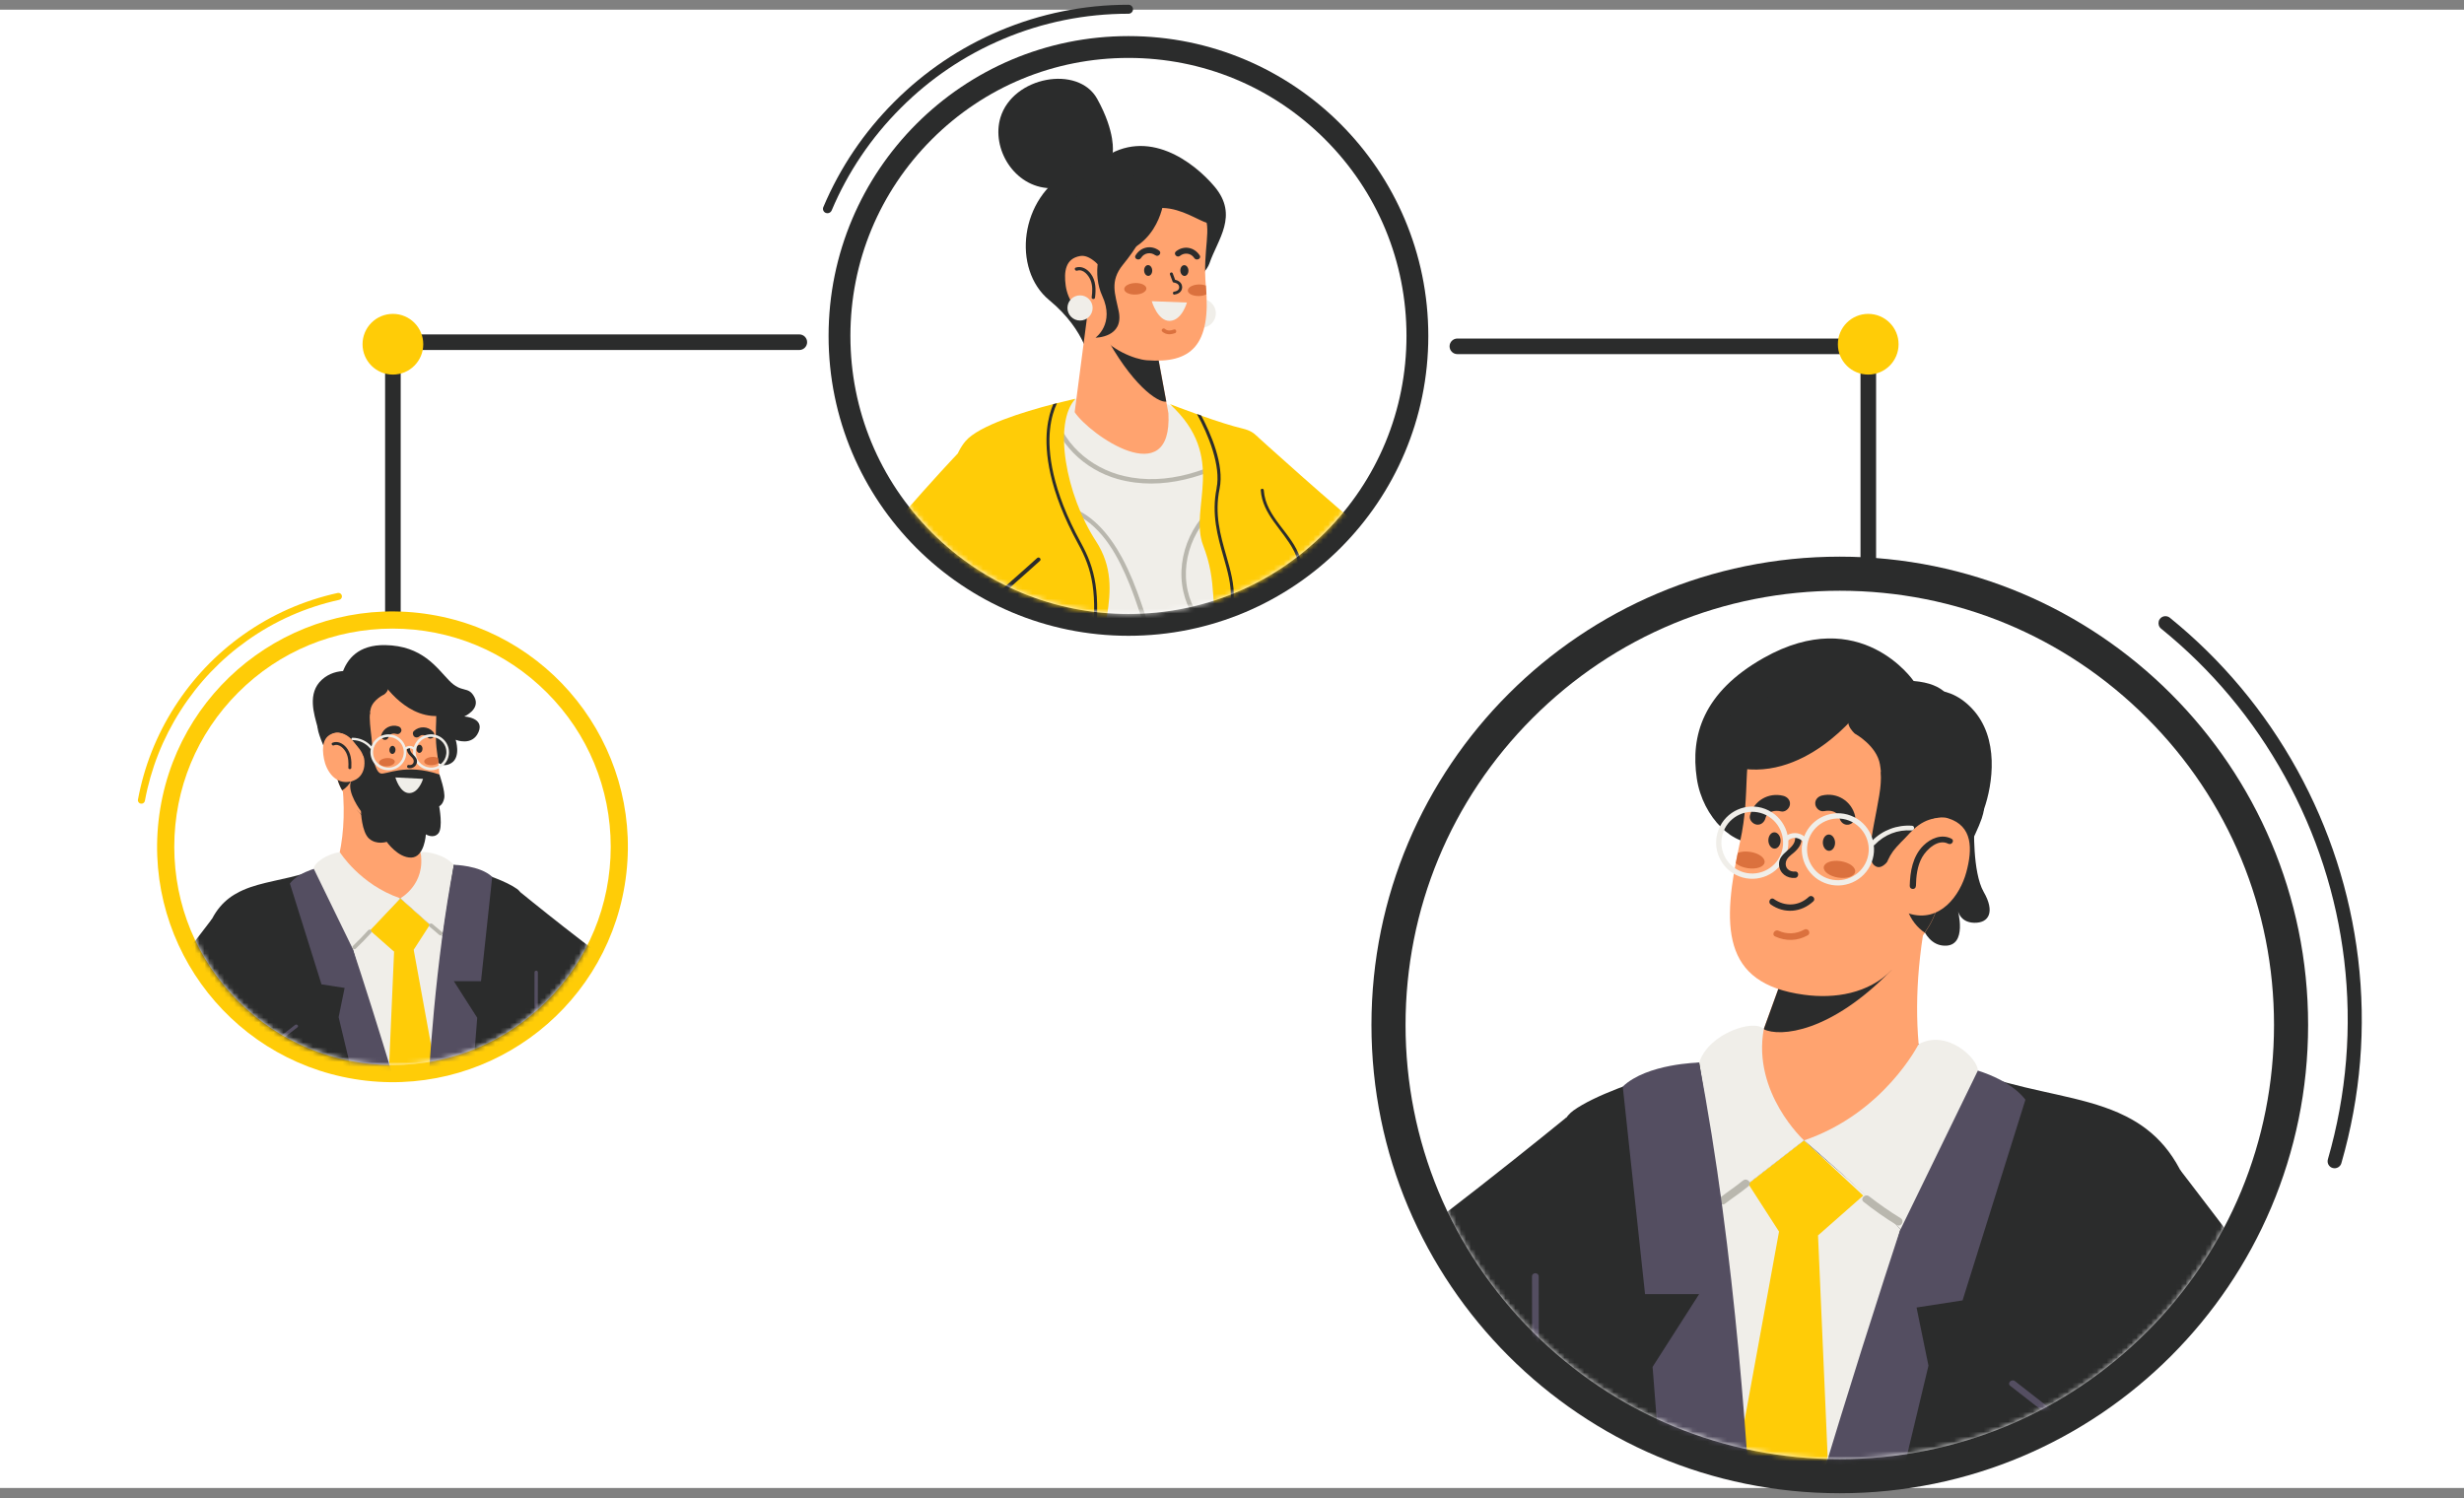
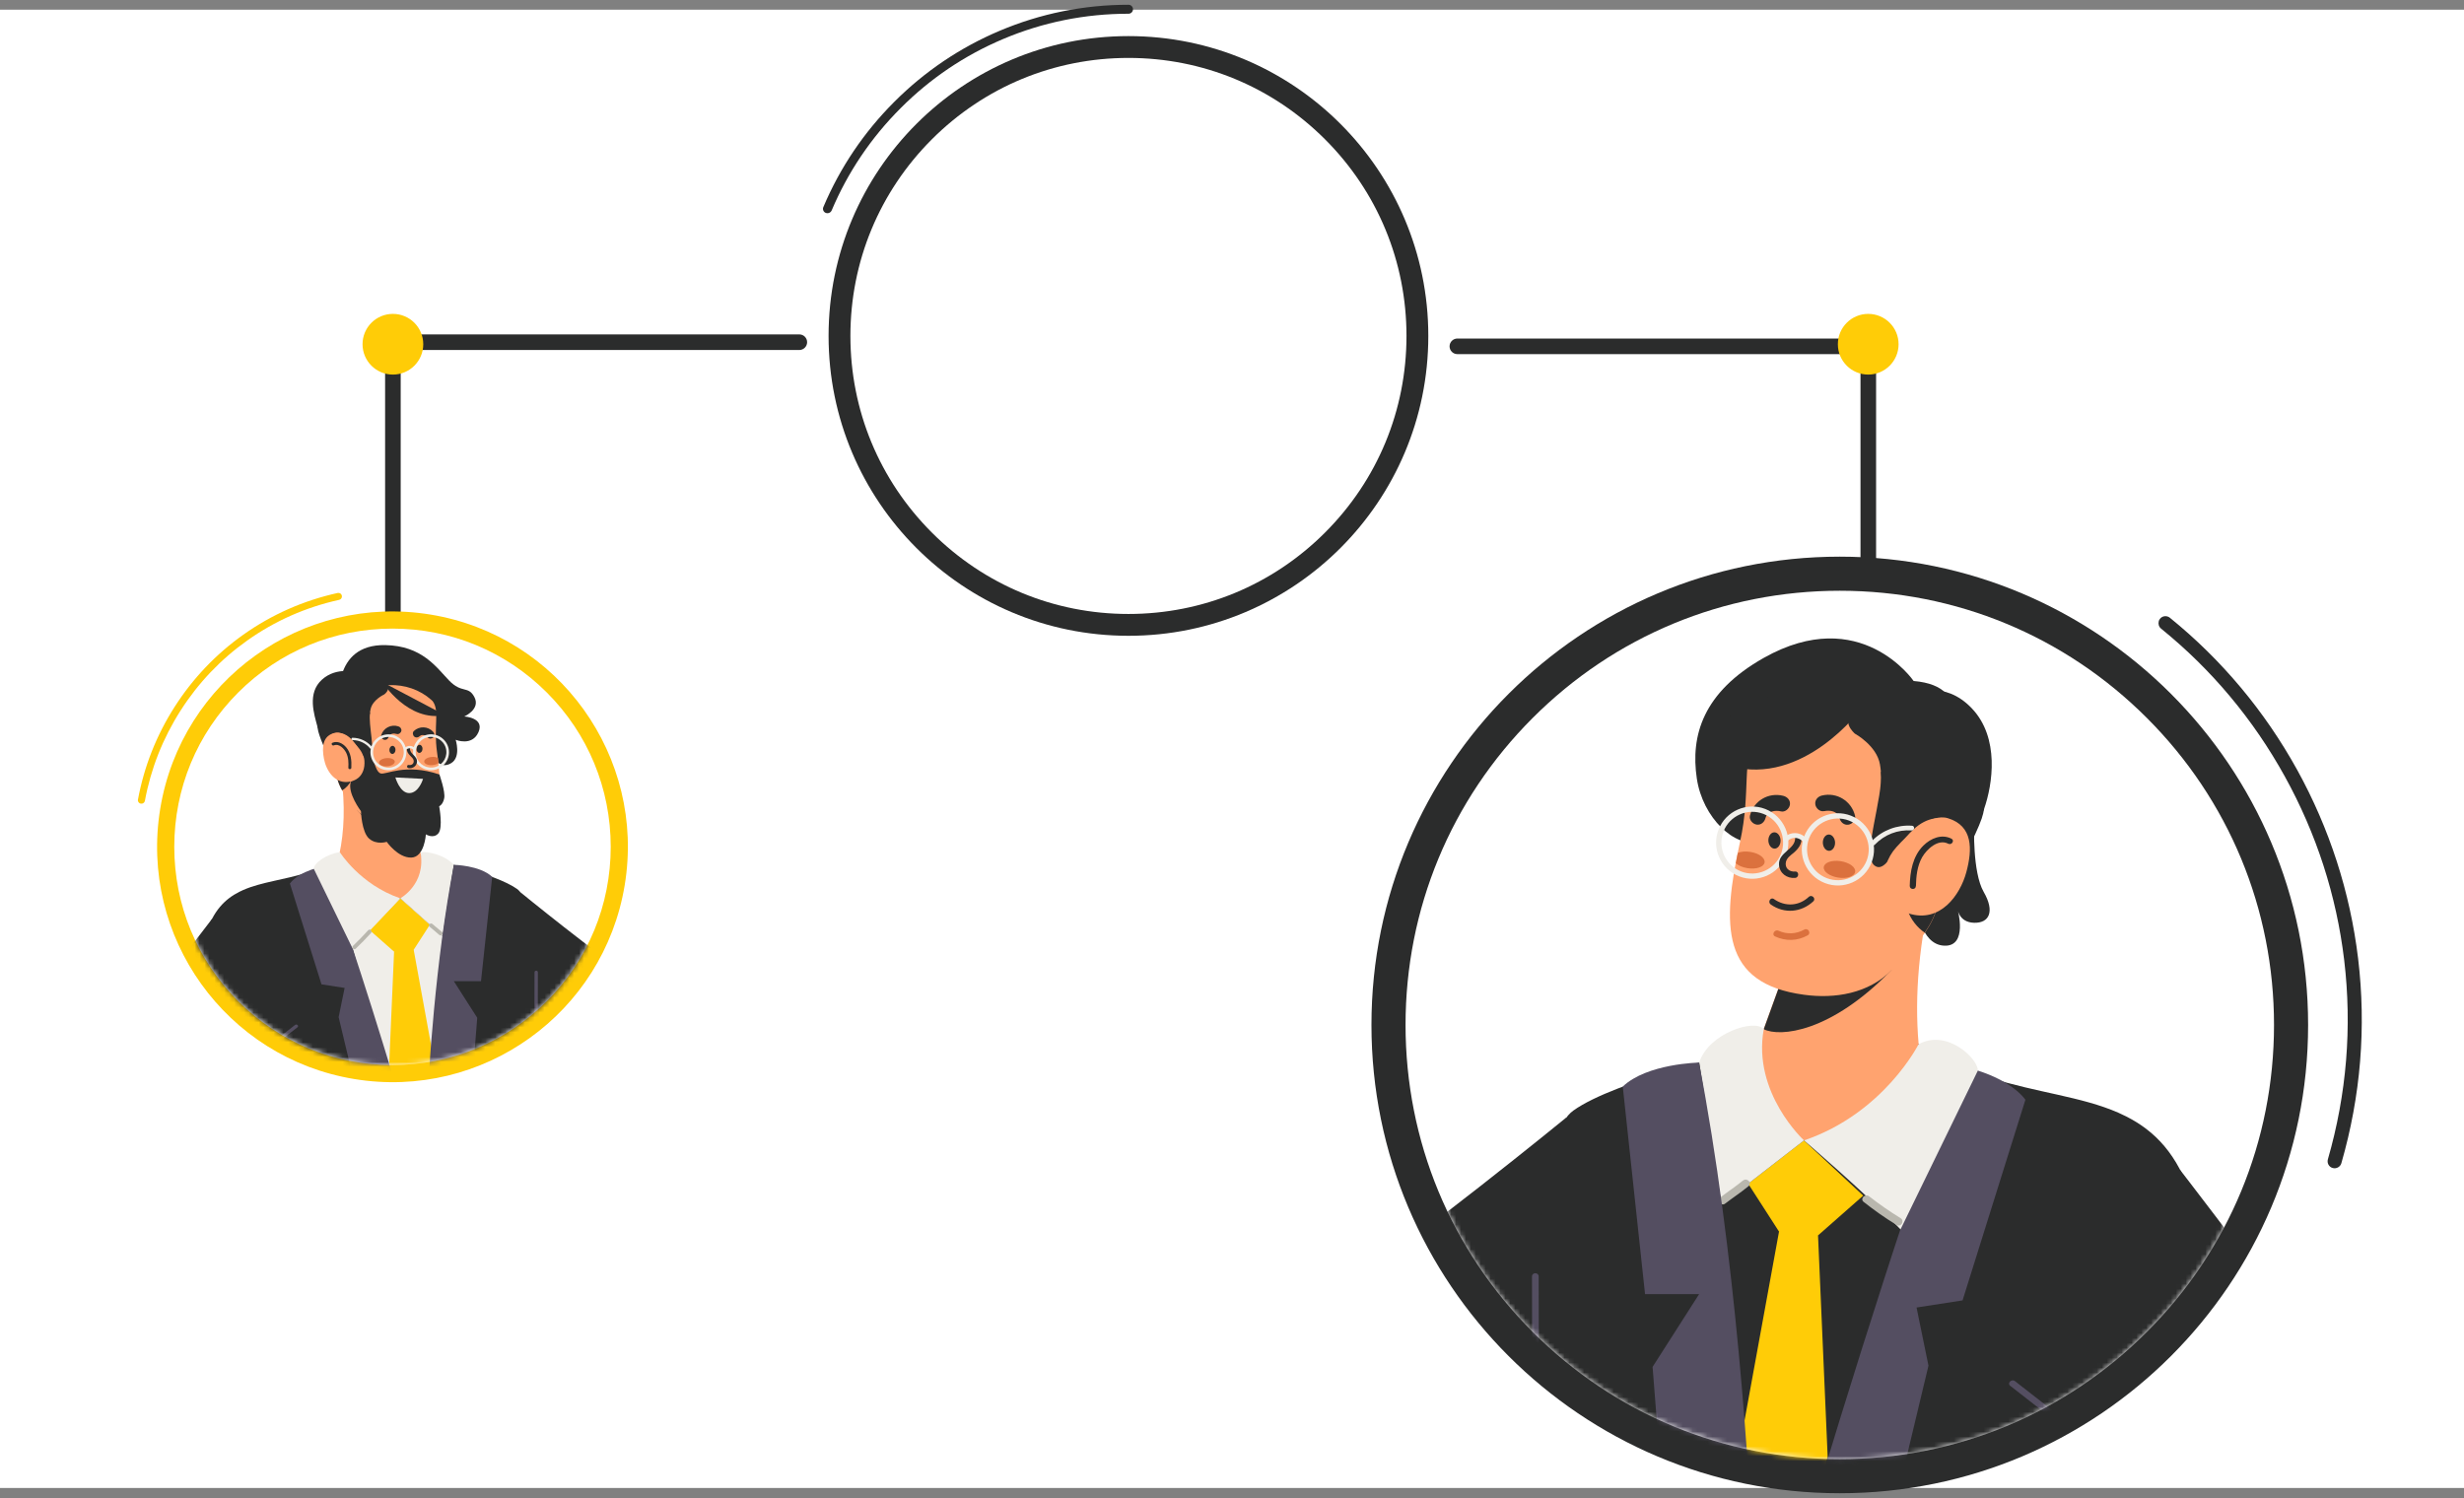
<svg xmlns="http://www.w3.org/2000/svg" width="500" height="304" viewBox="0 0 500 304" fill="none">
  <rect x="0" y="0" width="500" height="304" fill="#808080" stroke="none" />
  <rect y="1.966" width="500" height="300" fill="white" />
  <path d="M167.906 43.268C167.783 43.268 167.675 43.24 167.552 43.2C167.09 43.009 166.873 42.466 167.077 42.017C170.46 34.014 175.311 26.825 181.481 20.656C187.65 14.487 194.838 9.636 202.842 6.252C211.131 2.746 219.937 0.966 229 0.966C229.503 0.966 229.911 1.374 229.911 1.876C229.911 2.379 229.503 2.787 229 2.787C220.181 2.787 211.607 4.513 203.549 7.923C195.762 11.212 188.764 15.927 182.772 21.933C176.765 27.939 172.05 34.924 168.762 42.711C168.612 43.05 168.286 43.268 167.933 43.268H167.906Z" fill="#2B2C2C" />
  <path d="M228.987 129.026C262.593 129.026 289.837 101.782 289.837 68.176C289.837 34.569 262.593 7.325 228.987 7.325C195.38 7.325 168.137 34.569 168.137 68.176C168.137 101.782 195.38 129.026 228.987 129.026Z" fill="#2B2C2C" />
  <path d="M228.987 124.596C213.917 124.596 199.744 118.726 189.09 108.072C178.437 97.419 172.566 83.246 172.566 68.176C172.566 53.106 178.437 38.933 189.09 28.279C199.744 17.626 213.917 11.755 228.987 11.755C244.057 11.755 258.23 17.626 268.883 28.279C279.537 38.933 285.407 53.106 285.407 68.176C285.407 83.246 279.537 97.419 268.883 108.072C258.23 118.726 244.057 124.596 228.987 124.596Z" fill="white" />
  <mask id="mask0_11_17314" style="mask-type:luminance" maskUnits="userSpaceOnUse" x="172" y="11" width="114" height="114">
-     <path d="M228.987 124.596C213.917 124.596 199.744 118.726 189.09 108.072C178.437 97.419 172.566 83.246 172.566 68.176C172.566 53.106 178.437 38.933 189.09 28.279C199.744 17.626 213.917 11.755 228.987 11.755C244.057 11.755 258.23 17.626 268.883 28.279C279.537 38.933 285.407 53.106 285.407 68.176C285.407 83.246 279.537 97.419 268.883 108.072C258.23 118.726 244.057 124.596 228.987 124.596Z" fill="white" />
-   </mask>
+     </mask>
  <g mask="url(#mask0_11_17314)">
    <path d="M279.877 110.11C270.881 102.881 254.941 88.409 254.941 88.409L255.825 121.375C255.825 121.375 269.359 134.149 279.863 138.008V110.097L279.877 110.11Z" fill="#FFCC07" />
    <path d="M246.72 63.583C246.72 65.2 245.402 66.518 243.785 66.518C242.168 66.518 240.85 65.2 240.85 63.583C240.85 61.966 242.168 60.648 243.785 60.648C245.402 60.648 246.72 61.966 246.72 63.583Z" fill="#F0EEE9" />
    <path d="M231.99 121.81C230.577 118.101 230.196 114.146 230.862 110.233C230.944 109.757 230.21 109.676 230.128 110.138C229.435 114.187 229.843 118.264 231.311 122.109C231.487 122.558 232.153 122.259 231.99 121.81Z" fill="#2B2C2C" />
    <path d="M208.427 141.731H257.414C253.705 130.684 252.183 116.022 253.107 108.344C254.479 96.889 252.699 89.184 252.699 89.184C250.077 88.07 247.019 86.697 244.165 85.406C239.029 83.069 234.558 80.963 234.558 80.963L221.472 79.781C221.472 79.781 218.306 80.854 214.202 82.512C206.987 85.433 196.863 90.176 195.817 94.184C194.512 99.131 204.079 116.85 207.49 133.551C208.074 136.432 208.359 139.177 208.427 141.745V141.731Z" fill="#F0EEE9" />
-     <path d="M253.148 91.997C245.239 96.644 235.944 99.769 226.799 97.215C220.018 95.312 214.284 89.823 213.088 82.96C213.373 82.838 213.672 82.716 213.944 82.607C215.045 89.605 221.133 94.986 228.076 96.603C236.814 98.642 245.552 95.448 253.012 91.018C253.053 91.304 253.107 91.63 253.148 91.983V91.997Z" fill="#B9B7AE" />
    <path d="M255.2 133.619C248.093 132.641 241.76 127.205 240.143 120.125C238.404 112.502 242.372 104.24 249.207 100.585C249.723 100.313 250.117 101.128 249.601 101.4C243.119 104.865 239.382 112.733 241.027 119.949C242.548 126.566 248.405 131.621 254.996 132.668C255.064 132.98 255.132 133.306 255.2 133.619Z" fill="#B9B7AE" />
    <path d="M205.179 109.322C206.443 103.52 213.55 102.039 218.293 104.349C223.85 107.053 227.03 113.168 229.231 118.631C232.221 126.05 234.001 134.638 238.051 141.731H239.151C237.317 138.62 235.931 135.222 234.735 131.852C232.52 125.574 230.862 119.038 227.669 113.141C225.155 108.521 221.404 103.846 216.037 102.582C211.294 101.454 205.424 103.955 204.323 109.023C204.201 109.58 205.057 109.893 205.179 109.336V109.322Z" fill="#B9B7AE" />
    <path d="M211.104 128.904C211.852 133.075 212.422 137.437 212.341 141.731H213.02C213.115 137.383 212.517 132.967 211.77 128.754C210.71 122.843 209.161 116.755 206.199 111.483C205.981 111.102 205.383 111.429 205.601 111.809C208.536 117.027 210.058 123.061 211.104 128.917V128.904Z" fill="#2B2C2C" />
    <path d="M253.664 100.653C253.664 100.653 252.821 105.327 258.08 111.877C264.44 119.786 254.275 127.803 252.033 130.154C249.805 132.491 253.65 100.653 253.65 100.653H253.664Z" fill="#F0EEE9" />
    <path d="M202.856 141.731H224.611C224.462 141.174 224.312 140.631 224.163 140.114C221.024 129.923 229.136 120.166 222.396 109.825C216.254 100.408 213.659 85.841 218.225 80.935C218.225 80.935 216.73 81.248 214.501 81.819C214.257 81.873 213.999 81.941 213.74 82.009C213.686 82.022 213.632 82.036 213.577 82.05C207.87 83.531 198.63 86.344 195.926 89.523C191.917 94.225 190.64 106.387 196.32 112.842C200.573 117.679 203.59 130.752 202.883 141.718L202.856 141.731Z" fill="#FFCC07" />
    <path d="M221.472 131.309C220.997 135.141 221.119 138.484 221.472 141.731H222.084C221.73 138.497 221.595 135.182 222.07 131.39C223.47 120.261 222.192 115.328 219.339 110.138C213.373 99.253 212.626 91.698 213.061 87.281C213.305 84.781 213.944 82.987 214.488 81.832C214.243 81.887 213.985 81.955 213.727 82.022C213.21 83.218 212.694 84.903 212.463 87.159C212.015 91.671 212.748 99.375 218.809 110.423C221.595 115.505 222.845 120.343 221.472 131.309Z" fill="#2B2C2C" />
    <path d="M244.152 110.695C247.101 118.4 245.538 122.571 247.495 132.681C247.902 134.788 248.133 138.049 248.269 141.731H263.91C261.07 137.22 258.243 132.844 257.931 130.494C257.238 125.411 261.668 125.126 263.883 118.427C266.098 111.728 256.721 106.088 256.558 99.606C256.395 93.125 257.51 88.233 252.196 86.983C249.913 86.439 246.856 85.447 244.125 84.482C244.002 84.441 243.866 84.387 243.744 84.346C243.459 84.251 243.173 84.142 242.888 84.047C239.871 82.96 237.48 82.036 237.398 82.009C249.207 92.826 241.203 103.004 244.152 110.708V110.695Z" fill="#FFCC07" />
    <path d="M246.883 99.076C245.796 104.335 247.101 108.915 248.256 112.937C249.098 115.886 249.9 118.685 249.75 121.457C249.587 124.229 250.172 130.426 250.797 136.989C250.946 138.538 251.096 140.128 251.232 141.718H251.843C251.694 140.114 251.544 138.511 251.395 136.935C250.783 130.398 250.199 124.215 250.348 121.484C250.511 118.603 249.696 115.763 248.84 112.76C247.644 108.602 246.408 104.294 247.481 99.185C248.5 94.293 245.619 87.825 243.744 84.319C243.459 84.224 243.173 84.115 242.888 84.02C245.171 88.151 247.807 94.565 246.87 99.063L246.883 99.076Z" fill="#2B2C2C" />
    <path d="M255.838 99.484C256.164 104.417 260.35 107.542 262.497 111.66C265.377 117.149 261.953 122.286 258.583 126.58C258.338 126.879 258.773 127.314 259.018 127.015C262.062 123.142 265.473 118.427 263.828 113.236C262.238 108.208 256.817 105.001 256.45 99.484C256.422 99.09 255.811 99.09 255.838 99.484Z" fill="#2B2C2C" />
    <path d="M221.214 73.815C221.214 73.815 220.521 67.17 212.911 60.906C205.315 54.641 206.864 40.047 217.192 34.625C219.842 33.239 222.301 33.212 223.728 32.206C232.86 25.724 242.277 32.899 246.462 37.873C251.408 43.757 247.06 48.608 245.416 53.473C243.785 58.351 221.201 73.801 221.201 73.801L221.214 73.815Z" fill="#2B2C2C" />
    <path d="M218.075 83.64C221.078 88.206 237.928 100 237.099 83.884L236.067 78.286L234.939 72.171L234.151 67.89L221.092 60.484L218.075 83.626V83.64Z" fill="#FFA36F" />
    <path d="M223.986 67.496C229.558 78.041 234.925 81.764 236.665 81.506L234.939 72.171L223.973 67.483L223.986 67.496Z" fill="#2B2C2C" />
    <path d="M216.974 57.536C218.225 61.803 219.434 63.202 222.587 67.347C225.399 71.043 230.237 72.905 232.697 73.108C241.652 73.815 245.823 70.173 244.695 58.025C244.002 50.483 246.068 46.271 244.152 43.363C244.016 43.227 243.894 43.105 243.758 42.969C240.632 39.911 236.379 38.253 232.004 38.213C210.234 38.036 215.194 51.421 216.974 57.549V57.536Z" fill="#FFA36F" />
    <path d="M233.716 61.123L240.85 61.395C240.85 61.395 239.858 65.023 237.385 65.118C234.912 65.213 233.716 61.123 233.716 61.123Z" fill="#F0EEE9" />
    <path d="M239.437 51.924C240.361 51.19 241.692 51.353 242.345 52.372C242.766 53.024 243.866 52.481 243.445 51.828C242.345 50.144 240.225 49.749 238.635 51.013C238.023 51.502 238.839 52.413 239.45 51.924H239.437Z" fill="#2B2C2C" />
    <path d="M234.436 51.801C233.485 51.095 232.167 51.312 231.542 52.345C231.134 53.011 230.02 52.508 230.427 51.828C231.474 50.116 233.58 49.641 235.21 50.85C235.849 51.326 235.061 52.263 234.436 51.788V51.801Z" fill="#2B2C2C" />
    <path d="M232.167 54.927C232.194 55.525 232.574 56 233.036 55.987C233.485 55.973 233.838 55.457 233.811 54.859C233.784 54.261 233.403 53.785 232.941 53.799C232.493 53.812 232.139 54.329 232.167 54.927Z" fill="#2B2C2C" />
    <path d="M239.518 54.94C239.545 55.538 239.926 56.014 240.388 56C240.836 55.987 241.189 55.47 241.162 54.872C241.135 54.274 240.755 53.799 240.293 53.812C239.831 53.826 239.491 54.342 239.518 54.94Z" fill="#2B2C2C" />
    <path d="M238.336 59.778C238.866 59.724 239.871 59.343 239.885 58.297C239.885 57.318 239.043 56.897 238.458 56.775L237.983 55.484C237.928 55.321 237.752 55.253 237.589 55.307C237.439 55.361 237.357 55.538 237.412 55.701L237.955 57.155C237.996 57.264 238.091 57.346 238.214 57.346C238.254 57.346 239.301 57.468 239.287 58.297C239.287 59.058 238.322 59.18 238.282 59.18C238.118 59.194 237.996 59.343 238.01 59.52C238.023 59.683 238.173 59.805 238.336 59.791V59.778Z" fill="#2B2C2C" />
    <path d="M225.793 30.983C225.793 30.983 226.459 26.92 222.627 20.031C218.782 13.141 205.56 15.492 203.019 23.836C201.116 30.086 205.75 37.968 213.088 38.199C220.426 38.43 225.793 30.983 225.793 30.983Z" fill="#2B2C2C" />
    <path d="M224.788 30.358C220.168 31.486 216.05 34.014 212.952 37.615C212.612 38.009 213.183 38.593 213.523 38.185C216.54 34.679 220.507 32.247 224.992 31.146C225.495 31.024 225.291 30.236 224.774 30.358H224.788Z" fill="#2B2C2C" />
    <path d="M242.725 39.381C242.725 39.381 248.419 43.893 246.19 45.252C243.962 46.61 235.129 36.202 226.69 47.602C224.584 50.443 226.337 53.853 220.874 55.022C215.412 56.177 214.352 55.552 213.387 50.796C212.436 46.04 218.279 35.767 229.53 35.821C240.782 35.875 242.725 39.381 242.725 39.381Z" fill="#2B2C2C" />
    <path d="M224.475 34.054C228.172 35.182 231.827 36.881 234.259 40.006C234.504 40.319 234.925 39.884 234.694 39.571C232.207 36.364 228.443 34.611 224.652 33.456C224.272 33.348 224.109 33.932 224.489 34.041L224.475 34.054Z" fill="#2B2C2C" />
    <path d="M236.094 41.039C236.094 41.039 234.816 51.937 223.28 52.019C211.756 52.087 221.282 36.365 236.094 41.039Z" fill="#2B2C2C" />
    <path d="M218.958 43.798C220.249 43.988 222.627 44.844 223.66 45.849C223.796 49.124 225.997 57.808 222.315 58.582C216.852 59.737 216.825 63.596 214.338 54.315C213.387 50.796 213.727 46.081 215.439 43.417C216.608 43.499 217.776 43.621 218.958 43.798Z" fill="#2B2C2C" />
-     <path d="M238.431 67.605C237.548 67.931 236.597 67.958 235.863 67.306C235.482 66.98 236.026 66.409 236.393 66.749C236.923 67.211 237.589 67.102 238.2 66.871C238.676 66.695 238.893 67.442 238.431 67.618V67.605Z" fill="#DB713E" />
    <path d="M228.131 58.677C228.144 59.329 229.177 59.819 230.414 59.778C231.65 59.737 232.642 59.194 232.629 58.541C232.615 57.889 231.582 57.4 230.346 57.441C229.109 57.481 228.117 58.025 228.131 58.677Z" fill="#DB713E" />
    <path d="M241.026 58.963C241.04 59.615 242.073 60.104 243.309 60.077C243.894 60.063 244.424 59.927 244.818 59.724C244.791 59.18 244.75 58.609 244.695 58.025C244.695 57.998 244.695 57.971 244.695 57.957C244.301 57.807 243.799 57.712 243.255 57.726C242.018 57.767 241.026 58.31 241.04 58.963H241.026Z" fill="#DB713E" />
    <path d="M225.576 60.729C226.065 59.139 225.726 57.427 224.774 56.068C223.551 54.301 221.296 51.597 219.217 51.951C216.159 52.453 215.874 55.185 216.254 57.957C216.635 60.715 218.551 64.303 222.356 63.623C224.258 63.284 225.168 62.033 225.563 60.743L225.576 60.729Z" fill="#FFA36F" />
    <path d="M221.717 62.495C221.717 63.909 220.575 65.05 219.162 65.05C217.749 65.05 216.608 63.909 216.608 62.495C216.608 61.082 217.749 59.941 219.162 59.941C220.575 59.941 221.717 61.082 221.717 62.495Z" fill="#F0EEE9" />
    <path d="M221.527 60.308C221.676 59.166 221.744 57.984 221.309 56.897C220.929 55.919 219.842 54.519 218.591 54.927C218.17 55.062 217.885 54.437 218.306 54.301C219.502 53.907 220.657 54.614 221.364 55.579C222.396 56.978 222.41 58.745 222.206 60.389C222.152 60.824 221.459 60.756 221.527 60.308Z" fill="#2B2C2C" />
    <path d="M231.637 48.078C231.637 48.078 230.767 50.171 227.859 53.731C225.141 57.087 226.296 59.656 227.016 63.161C228.117 68.529 222.301 68.529 222.301 68.529C222.301 68.529 226.296 65.716 223.66 60.022C221.69 55.756 222.804 49.627 225.331 48.92C227.859 48.214 231.623 48.078 231.623 48.078H231.637Z" fill="#2B2C2C" />
    <path d="M190.327 132.885C196.632 125.153 212.531 112.312 212.531 112.312L194.295 92.092C194.295 92.092 172.988 114.432 166.166 127.545C165.297 129.203 164.78 130.996 164.536 132.885H190.313H190.327Z" fill="#FFCC07" />
    <path d="M201.212 122.612C204.432 119.623 207.775 116.782 211.023 113.82C211.417 113.467 210.832 112.896 210.452 113.249C207.204 116.212 203.861 119.052 200.641 122.041C200.26 122.395 200.831 122.979 201.212 122.612Z" fill="#2B2C2C" />
  </g>
  <path d="M79.728 130.29C78.846 130.29 78.146 129.575 78.146 128.708V69.446C78.146 68.564 78.861 67.864 79.728 67.864H162.201C163.083 67.864 163.783 68.579 163.783 69.446C163.783 70.313 163.068 71.028 162.201 71.028H81.31V128.708C81.31 129.59 80.595 130.29 79.728 130.29Z" fill="#2B2C2C" />
  <path d="M79.728 76.017C83.13 76.017 85.888 73.259 85.888 69.857C85.888 66.455 83.13 63.697 79.728 63.697C76.326 63.697 73.568 66.455 73.568 69.857C73.568 73.259 76.326 76.017 79.728 76.017Z" fill="#FFCC07" />
  <path d="M379.118 131.78C378.236 131.78 377.536 131.065 377.536 130.198V71.865H295.732C294.85 71.865 294.15 71.15 294.15 70.283C294.15 69.416 294.865 68.701 295.732 68.701H379.118C380 68.701 380.7 69.416 380.7 70.283V130.198C380.7 131.081 379.985 131.78 379.118 131.78Z" fill="#2B2C2C" />
  <path d="M379.103 76.017C382.505 76.017 385.263 73.259 385.263 69.857C385.263 66.455 382.505 63.697 379.103 63.697C375.701 63.697 372.943 66.455 372.943 69.857C372.943 73.259 375.701 76.017 379.103 76.017Z" fill="#FFCC07" />
  <path d="M438.061 126.06C438.103 125.89 438.188 125.721 438.316 125.572C438.804 124.957 439.695 124.872 440.311 125.36C450.858 133.912 459.538 144.29 466.138 156.217C472.717 168.144 476.877 181.026 478.511 194.503C480.188 208.467 479.042 222.431 475.115 236.056C474.903 236.799 474.118 237.245 473.354 237.032C472.59 236.82 472.165 236.035 472.378 235.271C476.198 222.028 477.301 208.424 475.688 194.842C474.118 181.727 470.064 169.205 463.655 157.597C457.246 145.988 448.8 135.886 438.528 127.567C438.082 127.206 437.912 126.612 438.061 126.081V126.06Z" fill="#2B2C2C" />
  <path d="M373.333 303.034C425.818 303.034 468.367 260.486 468.367 208C468.367 155.514 425.818 112.966 373.333 112.966C320.847 112.966 278.298 155.514 278.298 208C278.298 260.486 320.847 303.034 373.333 303.034Z" fill="#2B2C2C" />
  <path d="M373.333 296.116C349.797 296.116 327.662 286.948 311.023 270.309C294.385 253.671 285.217 231.536 285.217 208C285.217 184.464 294.385 162.329 311.023 145.691C327.662 129.053 349.797 119.885 373.333 119.885C396.868 119.885 419.003 129.053 435.642 145.691C452.28 162.329 461.448 184.464 461.448 208C461.448 231.536 452.28 253.671 435.642 270.309C419.003 286.948 396.868 296.116 373.333 296.116Z" fill="white" />
  <mask id="mask1_11_17314" style="mask-type:luminance" maskUnits="userSpaceOnUse" x="285" y="119" width="177" height="178">
    <path d="M373.333 296.116C349.797 296.116 327.662 286.948 311.023 270.309C294.385 253.671 285.217 231.536 285.217 208C285.217 184.464 294.385 162.329 311.023 145.691C327.662 129.053 349.797 119.885 373.333 119.885C396.868 119.885 419.003 129.053 435.642 145.691C452.28 162.329 461.448 184.464 461.448 208C461.448 231.536 452.28 253.671 435.642 270.309C419.003 286.948 396.868 296.116 373.333 296.116Z" fill="white" />
  </mask>
  <g mask="url(#mask1_11_17314)">
    <path d="M270.298 312.584C293.09 301.358 319.512 280.135 319.512 280.135L317.815 226.803C317.815 226.803 286.851 252.122 270.298 262.945V312.584Z" fill="#2B2C2C" />
    <path d="M436.809 323.005C436.788 320.373 436.766 317.72 436.745 315.067C436.745 313.561 436.915 312.075 437.042 310.611C438.358 295.649 441.669 284.401 444.067 274.469C446.72 263.476 448.269 254.116 444.767 243.166C441.902 234.21 437.233 229.477 431.418 226.549C430.909 226.294 430.378 226.039 429.848 225.806C422.378 222.537 413.273 221.731 403.808 218.717C399.457 217.338 395.043 215.47 390.693 212.711C368.536 198.599 356.503 212.711 356.503 212.711C356.503 212.711 352.98 213.476 348.035 214.77C346.04 215.279 343.812 215.895 341.499 216.553C341.032 216.68 340.544 216.829 340.077 216.977C332.182 219.29 323.502 222.325 319.258 225.381C313.379 229.626 311.851 249.511 311.427 270.628C311.427 271.158 311.427 271.667 311.405 272.198C311.363 274.002 311.342 275.827 311.342 277.652C311.321 280.39 311.299 283.128 311.299 285.823C311.299 286.417 311.299 287.011 311.299 287.605C311.299 294.418 311.299 300.933 311.214 306.663C311.214 307.3 311.214 307.937 311.193 308.552C311.13 311.863 311.045 314.876 310.875 317.465C310.811 318.59 310.726 319.63 310.641 320.585C310.578 321.179 310.493 321.986 310.366 323.005H436.873H436.809Z" fill="#2B2C2C" />
    <path d="M310.875 259.04C310.875 267.55 310.896 276.061 310.917 284.571C310.917 285.441 312.276 285.441 312.276 284.571C312.276 276.061 312.254 267.55 312.233 259.04C312.233 258.17 310.875 258.17 310.875 259.04Z" fill="#544E61" />
    <path d="M400.603 167.486C400.603 167.486 400.221 176.994 402.535 181.005C404.848 185.016 403.638 187.351 400.582 187.266C397.526 187.181 397.229 184.507 397.229 184.507C397.229 184.507 399.415 192.147 394.513 191.913C389.589 191.68 388.931 183.722 388.931 183.722C388.931 183.722 393.812 170.054 400.625 167.486H400.603Z" fill="#2B2C2C" />
    <path d="M390.268 218.972C388.464 222.622 355.145 245.224 354.232 218.93L359.113 205.475L362.339 196.582L364.589 190.364L390.544 187.733C388.528 199.426 388.591 209.719 390.289 218.972H390.268Z" fill="#FFA36F" />
    <path d="M383.859 196.816C371.465 209.634 361.151 210.483 357.904 208.87L362.339 196.604L383.838 196.816H383.859Z" fill="#2B2C2C" />
    <path d="M388.316 138.199C388.316 138.199 377.556 122.431 357.904 133.509C345.531 140.492 343.027 149.32 344.321 157.979C345.51 166.022 352.089 172.092 356.906 170.84C361.724 169.587 395.001 150.593 395.001 150.593C395.001 150.593 401.155 139.282 388.316 138.199Z" fill="#2B2C2C" />
    <path d="M393.833 180.92C393.664 181.939 393.473 182.894 393.218 183.785C392.645 185.823 391.796 187.563 390.586 189.303C389.016 191.595 386.83 193.887 383.838 196.901C379.147 201.633 372.335 202.737 366.032 201.867C349.266 199.596 349.33 187.945 353.086 170.882C355.421 160.292 353.235 153.925 356.482 150.126C356.694 149.957 356.906 149.787 357.097 149.638C362.085 145.84 368.43 144.248 374.67 144.991C375.879 145.139 377.004 145.309 378.108 145.5C378.362 145.542 378.596 145.585 378.85 145.649C378.956 145.649 379.063 145.691 379.147 145.712C379.423 145.776 379.699 145.818 379.954 145.882C380.145 145.924 380.336 145.967 380.527 146.009C380.973 146.115 381.397 146.222 381.8 146.328C394.958 150.02 397.165 158.637 396.507 166.765C396.083 172.283 394.322 177.567 393.791 180.92H393.833Z" fill="#FFA36F" />
    <path d="M359.326 183.552C362.063 185.483 365.523 185.186 367.963 182.915C368.557 182.342 367.666 181.451 367.051 182.003C365.013 183.913 362.233 184.04 359.962 182.448C359.283 181.981 358.647 183.085 359.326 183.552Z" fill="#2B2C2C" />
    <path d="M360.217 190.046C362.382 191.043 364.737 190.98 366.817 189.813C367.581 189.388 366.902 188.221 366.138 188.645C364.504 189.558 362.615 189.664 360.896 188.879C360.111 188.518 359.411 189.685 360.217 190.046Z" fill="#DB713E" />
    <path d="M377.535 143.972C377.535 143.972 365.99 159.634 351.049 155.474C336.108 151.315 363.74 132.193 377.535 143.972Z" fill="#2B2C2C" />
    <path d="M369.894 171.052C369.937 171.964 370.51 172.686 371.189 172.665C371.868 172.643 372.399 171.879 372.378 170.967C372.335 170.054 371.762 169.333 371.083 169.354C370.404 169.375 369.873 170.139 369.894 171.052Z" fill="#2B2C2C" />
    <path d="M358.838 170.606C358.88 171.519 359.453 172.24 360.132 172.219C360.811 172.198 361.342 171.434 361.321 170.521C361.278 169.609 360.705 168.887 360.026 168.908C359.347 168.93 358.816 169.694 358.838 170.606Z" fill="#2B2C2C" />
    <path d="M376.452 176.93C376.304 177.843 374.776 178.373 373.014 178.098C371.253 177.822 369.937 176.867 370.085 175.933C370.234 175.02 371.762 174.49 373.524 174.766C375.285 175.042 376.601 175.997 376.452 176.93Z" fill="#DB713E" />
    <path d="M352.216 175.169C352.747 175.657 353.617 176.039 354.636 176.188C356.397 176.464 357.946 175.933 358.074 175.02C358.222 174.108 356.906 173.132 355.145 172.877C354.169 172.728 353.277 172.813 352.641 173.089L352.237 175.169H352.216Z" fill="#DB713E" />
    <path d="M370.149 164.621C371.316 164.346 372.929 164.621 373.269 166.001C373.481 166.829 374.16 167.487 375.073 167.359C375.858 167.253 376.643 166.404 376.431 165.555C375.709 162.563 372.76 160.717 369.725 161.438C368.897 161.629 368.239 162.329 368.366 163.242C368.473 164.027 369.322 164.812 370.17 164.6L370.149 164.621Z" fill="#2B2C2C" />
    <path d="M361.405 164.664C360.238 164.367 358.625 164.621 358.265 166.001C358.052 166.828 357.352 167.486 356.439 167.338C355.654 167.21 354.89 166.362 355.102 165.513C355.866 162.52 358.838 160.738 361.872 161.502C362.7 161.714 363.358 162.414 363.209 163.327C363.082 164.112 362.233 164.876 361.384 164.664H361.405Z" fill="#2B2C2C" />
    <path d="M387.085 184.677C389.44 185.08 391.499 184.677 393.197 183.764C392.624 185.801 391.775 187.542 390.565 189.282C389.037 188.2 387.806 186.714 387.063 184.677H387.085Z" fill="#2B2C2C" />
    <path d="M380.336 175.615C383.434 178.098 385.875 166.85 392.815 166.064C394.343 165.895 395.574 166.171 396.55 166.765C396.104 172.283 394.364 177.567 393.833 180.92C393.685 181.918 393.494 182.851 393.239 183.7C396.868 177.185 401.007 169.46 402.131 166.107C402.365 165.428 402.513 164.791 402.619 164.154C402.492 163.963 402.365 163.772 402.216 163.581C401.622 162.775 400.922 162.053 400.158 161.417C398.948 160.419 397.526 159.613 396.019 158.976C391.117 156.896 385.96 156.557 381.673 156.642C382.204 161.714 377.81 173.577 380.336 175.615Z" fill="#2B2C2C" />
    <path d="M376.452 148.917C376.452 148.917 380.824 151.315 381.482 155.114C382.14 158.913 381.376 162.648 381.376 162.648C381.376 162.648 393.939 164.452 396.613 163.115C399.309 161.799 399.139 153.225 399.139 153.225C399.139 153.225 382.394 142.147 377.513 143.972C372.653 145.797 376.431 148.917 376.431 148.917H376.452Z" fill="#2B2C2C" />
    <path d="M388.316 140.831C388.316 140.831 394.47 137.796 400.136 143.76C405.803 149.723 404.36 159.167 402.619 164.155C400.879 169.142 383.434 157.47 388.316 140.831Z" fill="#2B2C2C" />
    <path d="M382.437 179.732C381.949 176.909 382.904 174.023 384.835 171.901C387.318 169.142 391.775 165.003 395.255 166.043C400.37 167.592 400.264 172.346 399.012 176.994C397.76 181.663 393.685 187.393 387.318 185.377C384.135 184.358 382.84 182.045 382.458 179.732H382.437Z" fill="#FFA36F" />
    <path d="M388.783 179.859C388.825 177.843 389.037 175.742 390.056 173.938C390.99 172.346 393.282 170.16 395.34 171.222C396.041 171.582 396.698 170.564 395.998 170.203C394.003 169.184 391.796 170.118 390.289 171.604C388.125 173.768 387.594 176.867 387.53 179.795C387.53 180.581 388.74 180.623 388.761 179.838L388.783 179.859Z" fill="#2B2C2C" />
    <path d="M352.916 177.843C349.139 176.379 347.271 172.113 348.736 168.357C350.2 164.579 354.466 162.711 358.222 164.176C362 165.64 363.867 169.906 362.403 173.662C360.939 177.44 356.673 179.307 352.916 177.843ZM357.84 165.173C354.614 163.921 350.985 165.534 349.733 168.739C348.481 171.943 350.094 175.593 353.299 176.846C356.524 178.098 360.153 176.485 361.405 173.28C362.658 170.054 361.045 166.425 357.84 165.173Z" fill="#F0EEE9" />
    <path d="M364.271 170.076C364.313 172.389 360.832 172.941 361.002 175.509C361.108 177.228 362.615 178.31 364.271 178.161C365.098 178.098 365.098 176.803 364.271 176.867C363.04 176.973 362.127 176.124 362.403 174.914C362.594 174.087 363.358 173.577 363.973 173.068C364.907 172.262 365.608 171.37 365.586 170.076C365.586 169.248 364.271 169.248 364.292 170.076H364.271Z" fill="#2B2C2C" />
    <path d="M370.298 179.201C366.52 177.737 364.652 173.471 366.117 169.715C367.581 165.937 371.847 164.07 375.603 165.534C379.381 166.999 381.248 171.264 379.784 175.021C378.32 178.798 374.054 180.666 370.298 179.201ZM375.221 166.532C371.995 165.279 368.366 166.892 367.114 170.097C365.862 173.323 367.475 176.952 370.68 178.204C373.906 179.456 377.535 177.843 378.787 174.639C380.039 171.413 378.426 167.784 375.221 166.532Z" fill="#F0EEE9" />
    <path d="M362.764 170.627C363.676 169.821 364.844 169.842 365.735 170.67C366.202 171.094 366.775 170.309 366.308 169.885C365.119 168.802 363.358 168.781 362.148 169.863C361.681 170.288 362.276 171.031 362.743 170.627H362.764Z" fill="#F0EEE9" />
    <path d="M380.463 171.392C382.416 169.375 385.069 168.336 387.891 168.527C388.507 168.569 388.613 167.614 387.997 167.572C384.962 167.359 381.991 168.463 379.869 170.649C379.445 171.094 380.039 171.858 380.463 171.413V171.392Z" fill="#F0EEE9" />
    <path d="M503.935 323.005C487.403 295.649 442.369 237.393 442.369 237.393L429.466 295.543L458.137 323.005H503.914H503.935Z" fill="#2B2C2C" />
    <path d="M407.925 281.239C417.518 288.709 427.11 296.179 436.703 303.671C437.382 304.201 438.358 303.246 437.658 302.716C428.065 295.245 418.473 287.775 408.88 280.284C408.201 279.753 407.225 280.708 407.925 281.239Z" fill="#544E61" />
    <path d="M424.097 292.55H416.138C415.268 292.55 415.268 293.909 416.138 293.909H424.097C424.967 293.909 424.967 292.55 424.097 292.55Z" fill="#544E61" />
-     <path d="M364.907 323.004L385.642 249.49C379.784 242.89 370.892 235.929 366.053 231.43L349.309 244.418L353.596 323.004H364.907Z" fill="#F0EEE9" />
    <path d="M363.931 323.005L370.871 295.606L368.918 250.721L361.002 249.936L353.447 291.341C353.681 301.443 353.914 312.712 354.147 323.005H363.952H363.931Z" fill="#FFCC07" />
    <path d="M354.742 240.216L364.186 254.88L378.086 242.635L366.053 231.43L354.742 240.216Z" fill="#FFCC07" />
    <path d="M380.357 323.005L391.329 277.143L388.91 265.343L398.248 263.9L411.002 223.174C406.864 217.784 397.08 216.171 397.08 216.171C383.753 253.119 370.34 297.453 362.827 323.005H380.336H380.357Z" fill="#544E61" />
    <path d="M357.904 208.87C356.185 206.684 346.698 209.613 344.81 215.64L349.33 244.418L366.074 231.43C366.074 231.43 355.569 221.795 357.904 208.87Z" fill="#F0EEE9" />
    <path d="M353.702 239.558C352.28 240.746 350.731 241.744 349.245 242.89C348.439 243.505 349.245 244.885 350.052 244.269C351.622 243.06 353.299 241.977 354.827 240.704C355.612 240.046 354.487 238.921 353.702 239.579V239.558Z" fill="#B9B7AE" />
    <path d="M389.334 211.884C389.334 211.884 382.31 225.912 366.074 231.43C366.074 231.43 378.766 242.317 385.663 249.49L401.346 217.274C401.473 214.982 395.192 208.722 389.334 211.905V211.884Z" fill="#F0EEE9" />
    <path d="M378.171 243.908C380.315 245.606 382.543 247.177 384.878 248.599C385.748 249.129 386.554 247.75 385.684 247.219C383.477 245.861 381.333 244.375 379.296 242.784C378.49 242.147 377.365 243.272 378.171 243.908Z" fill="#B9B7AE" />
    <path d="M344.788 262.627L335.344 277.397L338.931 323.004H356.121C355.018 297.771 352.153 254.01 344.767 215.64C344.767 215.64 334.241 215.81 329.296 220.5L333.816 262.627H344.767H344.788Z" fill="#544E61" />
  </g>
  <path d="M28.843 163.083C28.749 163.104 28.661 163.101 28.561 163.091C28.174 163.023 27.916 162.643 27.996 162.265C29.237 155.559 31.74 149.229 35.426 143.458C39.112 137.687 43.802 132.754 49.365 128.808C55.126 124.72 61.574 121.868 68.521 120.336C68.907 120.251 69.288 120.494 69.373 120.88C69.458 121.265 69.214 121.647 68.829 121.731C62.069 123.222 55.789 125.994 50.189 129.97C44.777 133.806 40.21 138.603 36.632 144.219C33.043 149.837 30.609 155.988 29.405 162.511C29.348 162.797 29.134 163.019 28.864 163.079L28.843 163.083Z" fill="#FFCC07" />
  <path d="M126.77 179.61C131.055 153.583 113.43 129.011 87.404 124.725C61.377 120.44 36.805 138.065 32.519 164.091C28.234 190.118 45.859 214.691 71.885 218.976C97.912 223.261 122.485 205.636 126.77 179.61Z" fill="#FFCC07" />
  <path d="M79.647 216.132C67.819 216.132 56.695 211.524 48.334 203.163C39.972 194.801 35.364 183.677 35.364 171.849C35.364 160.021 39.972 148.897 48.334 140.535C56.695 132.173 67.819 127.566 79.647 127.566C91.475 127.566 102.599 132.173 110.961 140.535C119.323 148.897 123.93 160.021 123.93 171.849C123.93 183.677 119.323 194.801 110.961 203.163C102.599 211.524 91.475 216.132 79.647 216.132Z" fill="white" />
  <mask id="mask2_11_17314" style="mask-type:luminance" maskUnits="userSpaceOnUse" x="35" y="127" width="89" height="90">
    <path d="M79.647 216.132C67.819 216.132 56.695 211.524 48.334 203.163C39.972 194.801 35.364 183.677 35.364 171.849C35.364 160.021 39.972 148.897 48.334 140.535C56.695 132.173 67.819 127.566 79.647 127.566C91.475 127.566 102.599 132.173 110.961 140.535C119.323 148.897 123.93 160.021 123.93 171.849C123.93 183.677 119.323 194.801 110.961 203.163C102.599 211.524 91.475 216.132 79.647 216.132Z" fill="white" />
  </mask>
  <g mask="url(#mask2_11_17314)">
    <path d="M129.529 224.216C118.075 218.574 104.796 207.909 104.796 207.909L105.649 181.107C105.649 181.107 121.21 193.83 129.529 199.27V224.216Z" fill="#2B2C2C" />
    <path d="M45.849 229.464C45.859 228.141 45.87 226.808 45.88 225.475C45.88 224.717 45.795 223.971 45.731 223.235C45.07 215.716 43.406 210.063 42.201 205.072C40.868 199.547 40.089 194.844 41.849 189.34C43.289 184.839 45.635 182.461 48.557 180.989C48.813 180.861 49.08 180.733 49.347 180.616C53.101 178.973 57.676 178.568 62.433 177.054C64.62 176.36 66.838 175.422 69.024 174.035C80.159 166.943 86.206 174.035 86.206 174.035C86.206 174.035 87.977 174.419 90.462 175.07C91.465 175.326 92.584 175.635 93.747 175.966C93.981 176.03 94.227 176.104 94.462 176.179C98.429 177.342 102.791 178.867 104.924 180.403C107.879 182.536 108.646 192.529 108.86 203.141C108.86 203.408 108.86 203.664 108.87 203.931C108.892 204.837 108.902 205.754 108.902 206.672C108.913 208.047 108.924 209.423 108.924 210.778C108.924 211.076 108.924 211.375 108.924 211.674C108.924 215.097 108.924 218.372 108.966 221.251C108.966 221.571 108.966 221.891 108.977 222.2C109.009 223.864 109.052 225.379 109.137 226.68C109.169 227.245 109.212 227.768 109.254 228.248C109.286 228.546 109.329 228.952 109.393 229.464H45.816H45.849Z" fill="#2B2C2C" />
    <path d="M109.148 197.318C109.148 201.595 109.137 205.872 109.126 210.148C109.126 210.586 108.444 210.586 108.444 210.148C108.444 205.872 108.454 201.595 108.465 197.318C108.465 196.881 109.148 196.881 109.148 197.318Z" fill="#544E61" />
    <path d="M12.114 229.463C20.422 215.716 43.054 186.439 43.054 186.439L49.539 215.662L35.13 229.463H12.124H12.114Z" fill="#2B2C2C" />
    <path d="M60.364 208.474C55.543 212.228 50.723 215.982 45.902 219.747C45.56 220.014 45.07 219.534 45.422 219.267C50.243 215.513 55.063 211.759 59.884 207.994C60.225 207.727 60.716 208.207 60.364 208.474Z" fill="#544E61" />
    <path d="M52.237 214.159H56.237C56.674 214.159 56.674 214.841 56.237 214.841H52.237C51.8 214.841 51.8 214.159 52.237 214.159Z" fill="#544E61" />
    <path d="M68.459 175.113C69.216 176.99 84.863 189.458 86.302 176.467L84.393 169.609L83.135 165.087L82.26 161.919L69.504 159.626C70.07 165.492 69.632 170.59 68.448 175.113H68.459Z" fill="#FFA36F" />
    <path d="M72.491 164.373C78.143 171.188 83.22 171.998 84.884 171.326L83.145 165.077L72.48 164.362L72.491 164.373Z" fill="#2B2C2C" />
    <path d="M68.875 142.604C68.875 142.604 67.275 130.712 78.186 130.915C85.673 131.054 88.553 135.437 91.134 138.103C93.715 140.78 94.995 139.106 96.243 141.42C97.597 143.927 94.216 145.399 94.216 145.399C94.216 145.399 98.386 145.633 97.096 148.577C95.805 151.521 92.467 150.134 92.467 150.134C92.467 150.134 93.587 153.6 91.593 154.848C86.718 157.898 85.321 143.777 80.351 144.684C75.082 145.644 68.864 142.604 68.864 142.604H68.875Z" fill="#2B2C2C" />
    <path d="M68.15 156.117C68.192 156.629 68.257 157.109 68.342 157.557C68.555 158.592 68.907 159.488 69.43 160.394C70.123 161.589 71.115 162.805 72.48 164.415C74.624 166.932 77.951 167.743 81.108 167.551C89.502 167.06 89.907 161.29 88.691 152.694C87.934 147.35 89.267 144.289 87.796 142.284C87.7 142.188 87.604 142.103 87.508 142.018C85.183 139.949 82.1 138.914 78.986 139.042C78.389 139.063 77.813 139.106 77.269 139.17C77.141 139.17 77.023 139.191 76.895 139.213C76.842 139.213 76.789 139.213 76.746 139.234C76.608 139.245 76.469 139.266 76.33 139.287C76.234 139.298 76.138 139.319 76.042 139.33C75.818 139.362 75.605 139.405 75.402 139.447C68.747 140.77 67.329 144.961 67.339 149.004C67.339 151.755 68.011 154.443 68.15 156.117Z" fill="#FFA36F" />
-     <path d="M77.621 138.434C77.621 138.434 82.751 146.625 90.302 145.132C97.864 143.639 84.895 133.123 77.621 138.434Z" fill="#2B2C2C" />
+     <path d="M77.621 138.434C77.621 138.434 82.751 146.625 90.302 145.132Z" fill="#2B2C2C" />
    <path d="M89.171 157.173C89.171 157.173 90.409 160.661 90.142 161.983C89.886 163.306 89.118 163.626 89.118 163.626C89.118 163.626 89.95 167.999 88.937 169.14C87.924 170.281 86.42 169.321 86.42 169.321C86.42 169.321 86.153 173.982 83.444 174.035C80.735 174.089 78.474 170.836 78.474 170.836C78.474 170.836 76.458 171.529 74.912 170.196C73.365 168.852 73.248 164.618 73.248 164.618C73.248 164.618 70.358 160.81 71.222 158.592C71.222 158.592 74.208 157.184 73.835 153.664L75.509 152.982C75.509 152.982 76.096 156.576 77.216 156.949C78.335 157.323 82.111 154.806 89.171 157.173Z" fill="#2B2C2C" />
    <path d="M80.234 157.771L85.844 158.058C85.844 158.058 85.033 160.895 83.082 160.949C81.14 161.002 80.234 157.781 80.234 157.781V157.771Z" fill="#F0EEE9" />
    <path d="M80.255 152.203C80.234 152.662 79.946 153.014 79.605 153.003C79.263 152.992 78.996 152.608 79.018 152.16C79.039 151.702 79.327 151.35 79.668 151.361C80.01 151.371 80.276 151.755 80.255 152.203Z" fill="#2B2C2C" />
    <path d="M85.737 151.99C85.716 152.448 85.428 152.8 85.087 152.79C84.745 152.779 84.479 152.395 84.5 151.947C84.521 151.489 84.809 151.137 85.15 151.147C85.492 151.158 85.758 151.542 85.737 151.99Z" fill="#2B2C2C" />
    <path d="M76.906 154.805C76.938 155.264 77.685 155.584 78.57 155.509C79.455 155.445 80.138 155.008 80.106 154.549C80.074 154.091 79.327 153.771 78.442 153.846C77.557 153.91 76.874 154.347 76.906 154.805Z" fill="#DB713E" />
    <path d="M88.979 154.859C88.702 155.083 88.254 155.232 87.742 155.275C86.857 155.339 86.121 155.03 86.078 154.571C86.046 154.112 86.729 153.686 87.614 153.611C88.094 153.568 88.542 153.654 88.851 153.803L88.979 154.848V154.859Z" fill="#DB713E" />
    <path d="M80.5 148.95C79.924 148.769 79.125 148.843 78.901 149.515C78.773 149.921 78.41 150.219 77.962 150.123C77.578 150.038 77.226 149.59 77.354 149.185C77.823 147.724 79.359 146.934 80.831 147.404C81.236 147.532 81.535 147.905 81.439 148.342C81.354 148.726 80.906 149.078 80.5 148.95Z" fill="#2B2C2C" />
    <path d="M86.836 149.686C86.43 149.249 85.684 148.929 85.172 149.398C84.863 149.686 84.393 149.771 84.052 149.473C83.753 149.206 83.668 148.652 83.977 148.353C85.097 147.308 86.825 147.361 87.881 148.492C88.169 148.801 88.254 149.27 87.956 149.611C87.689 149.91 87.134 149.995 86.836 149.686Z" fill="#2B2C2C" />
    <path d="M71.339 158.24C70.155 158.346 69.152 158.08 68.342 157.557C68.555 158.592 68.907 159.488 69.43 160.394C70.23 159.914 70.891 159.221 71.339 158.25V158.24Z" fill="#2B2C2C" />
    <path d="M75.029 154.006C73.397 155.115 72.619 149.451 69.216 148.801C68.47 148.662 67.841 148.748 67.339 149.004C67.339 151.755 68.011 154.443 68.15 156.117C68.192 156.619 68.246 157.088 68.342 157.525C66.785 154.155 65.035 150.177 64.598 148.47C64.513 148.129 64.46 147.798 64.428 147.489C64.502 147.393 64.577 147.308 64.652 147.222C64.982 146.838 65.356 146.518 65.761 146.231C66.401 145.783 67.137 145.431 67.904 145.175C70.411 144.332 72.971 144.353 75.104 144.567C74.656 147.062 76.383 153.099 75.04 154.006H75.029Z" fill="#2B2C2C" />
    <path d="M77.962 140.93C77.962 140.93 75.701 141.954 75.232 143.799C74.762 145.655 74.997 147.532 74.997 147.532C74.997 147.532 68.704 147.948 67.425 147.19C66.145 146.433 66.55 142.199 66.55 142.199C66.55 142.199 75.264 137.346 77.61 138.434C79.957 139.522 77.962 140.93 77.962 140.93Z" fill="#2B2C2C" />
    <path d="M72.395 136.472C72.395 136.472 68.374 135.181 65.334 137.922C62.294 140.663 63.745 144.951 64.417 147.478C65.1 150.017 74.176 144.897 72.384 136.472H72.395Z" fill="#2B2C2C" />
    <path d="M73.835 155.968C74.176 154.592 73.813 153.131 72.949 152.001C71.819 150.539 69.782 148.321 68.011 148.705C65.419 149.27 65.291 151.638 65.74 153.995C66.187 156.352 67.99 159.349 71.211 158.581C72.821 158.197 73.557 157.099 73.835 155.968Z" fill="#FFA36F" />
    <path d="M70.688 155.787C70.742 154.784 70.72 153.739 70.272 152.811C69.878 151.979 68.822 150.817 67.755 151.265C67.393 151.414 67.105 150.881 67.467 150.731C68.491 150.305 69.547 150.849 70.24 151.649C71.232 152.8 71.371 154.358 71.296 155.808C71.275 156.192 70.667 156.181 70.688 155.787Z" fill="#2B2C2C" />
    <path d="M83.977 153.718C83.391 151.798 84.489 149.761 86.409 149.174C88.329 148.588 90.366 149.686 90.953 151.606C91.539 153.526 90.441 155.563 88.521 156.149C86.601 156.736 84.564 155.637 83.977 153.718ZM84.489 153.558C84.991 155.2 86.729 156.128 88.371 155.637C90.014 155.136 90.942 153.398 90.451 151.755C89.95 150.113 88.212 149.185 86.569 149.675C84.927 150.177 83.999 151.915 84.489 153.558Z" fill="#F0EEE9" />
    <path d="M83.199 151.873C83.092 153.024 84.788 153.419 84.607 154.688C84.489 155.531 83.7 156.011 82.889 155.883C82.484 155.819 82.527 155.179 82.943 155.243C83.551 155.349 84.031 154.966 83.945 154.347C83.881 153.931 83.519 153.654 83.241 153.366C82.804 152.928 82.495 152.459 82.559 151.819C82.602 151.414 83.241 151.457 83.199 151.873Z" fill="#2B2C2C" />
    <path d="M75.328 153.728C74.741 151.809 75.84 149.771 77.759 149.185C79.679 148.598 81.716 149.697 82.303 151.617C82.889 153.536 81.791 155.573 79.871 156.16C77.951 156.747 75.914 155.648 75.328 153.728ZM75.84 153.568C76.341 155.211 78.079 156.139 79.722 155.648C81.364 155.147 82.292 153.408 81.802 151.766C81.3 150.123 79.562 149.196 77.919 149.686C76.277 150.187 75.349 151.926 75.84 153.568Z" fill="#F0EEE9" />
    <path d="M83.924 152.203C83.508 151.766 82.921 151.745 82.452 152.107C82.207 152.299 81.951 151.894 82.196 151.702C82.825 151.211 83.7 151.275 84.255 151.851C84.468 152.075 84.137 152.427 83.924 152.203Z" fill="#F0EEE9" />
    <path d="M75.125 151.904C74.229 150.827 72.96 150.209 71.552 150.198C71.243 150.198 71.232 149.718 71.541 149.718C73.056 149.729 74.474 150.39 75.456 151.553C75.648 151.787 75.328 152.139 75.125 151.904Z" fill="#F0EEE9" />
    <path d="M81.983 229.464L71.563 192.519C74.506 189.202 78.794 184.562 81.226 182.301L89.822 189.97L87.668 229.464H81.983Z" fill="#F0EEE9" />
    <path d="M82.474 229.464L78.986 215.694L79.967 193.137L83.945 192.742L87.742 213.551C87.625 218.627 87.508 224.291 87.39 229.464H82.463H82.474Z" fill="#FFCC07" />
    <path d="M87.23 187.655L82.346 195.228L75.018 188.764L81.236 182.301L87.23 187.655Z" fill="#FFCC07" />
    <path d="M74.229 229.464L68.715 206.416L69.931 200.486L65.238 199.76L58.828 179.293C60.908 176.584 65.825 175.774 65.825 175.774C72.523 194.342 79.263 216.622 83.039 229.453H74.24L74.229 229.464Z" fill="#544E61" />
    <path d="M85.332 172.937C86.75 172.745 90.185 173.427 92.094 175.507L89.822 189.969L81.226 182.301C81.226 182.301 86.505 179.432 85.321 172.937H85.332Z" fill="#F0EEE9" />
    <path d="M68.96 172.937C68.96 172.937 73.067 179.528 81.226 182.301C81.226 182.301 75.018 188.914 71.563 192.518L63.681 176.328C63.617 175.176 66.347 173.257 68.96 172.947V172.937Z" fill="#F0EEE9" />
    <path d="M74.72 188.775C73.728 189.873 72.693 190.929 71.627 191.953C71.254 192.305 71.819 192.87 72.192 192.518C73.259 191.495 74.293 190.439 75.285 189.34C75.626 188.956 75.072 188.391 74.72 188.775Z" fill="#B9B7AE" />
    <path d="M87.177 188.071C87.838 188.626 88.51 189.159 89.15 189.735C89.534 190.076 90.099 189.511 89.715 189.17C89.065 188.604 88.403 188.06 87.742 187.506C87.348 187.175 86.782 187.74 87.177 188.071Z" fill="#B9B7AE" />
    <path d="M92.094 199.12L96.84 206.544L95.037 229.464H86.398C86.953 216.782 88.393 194.79 92.104 175.507C92.104 175.507 97.394 175.593 99.879 177.95L97.608 199.12H92.104H92.094Z" fill="#544E61" />
  </g>
</svg>